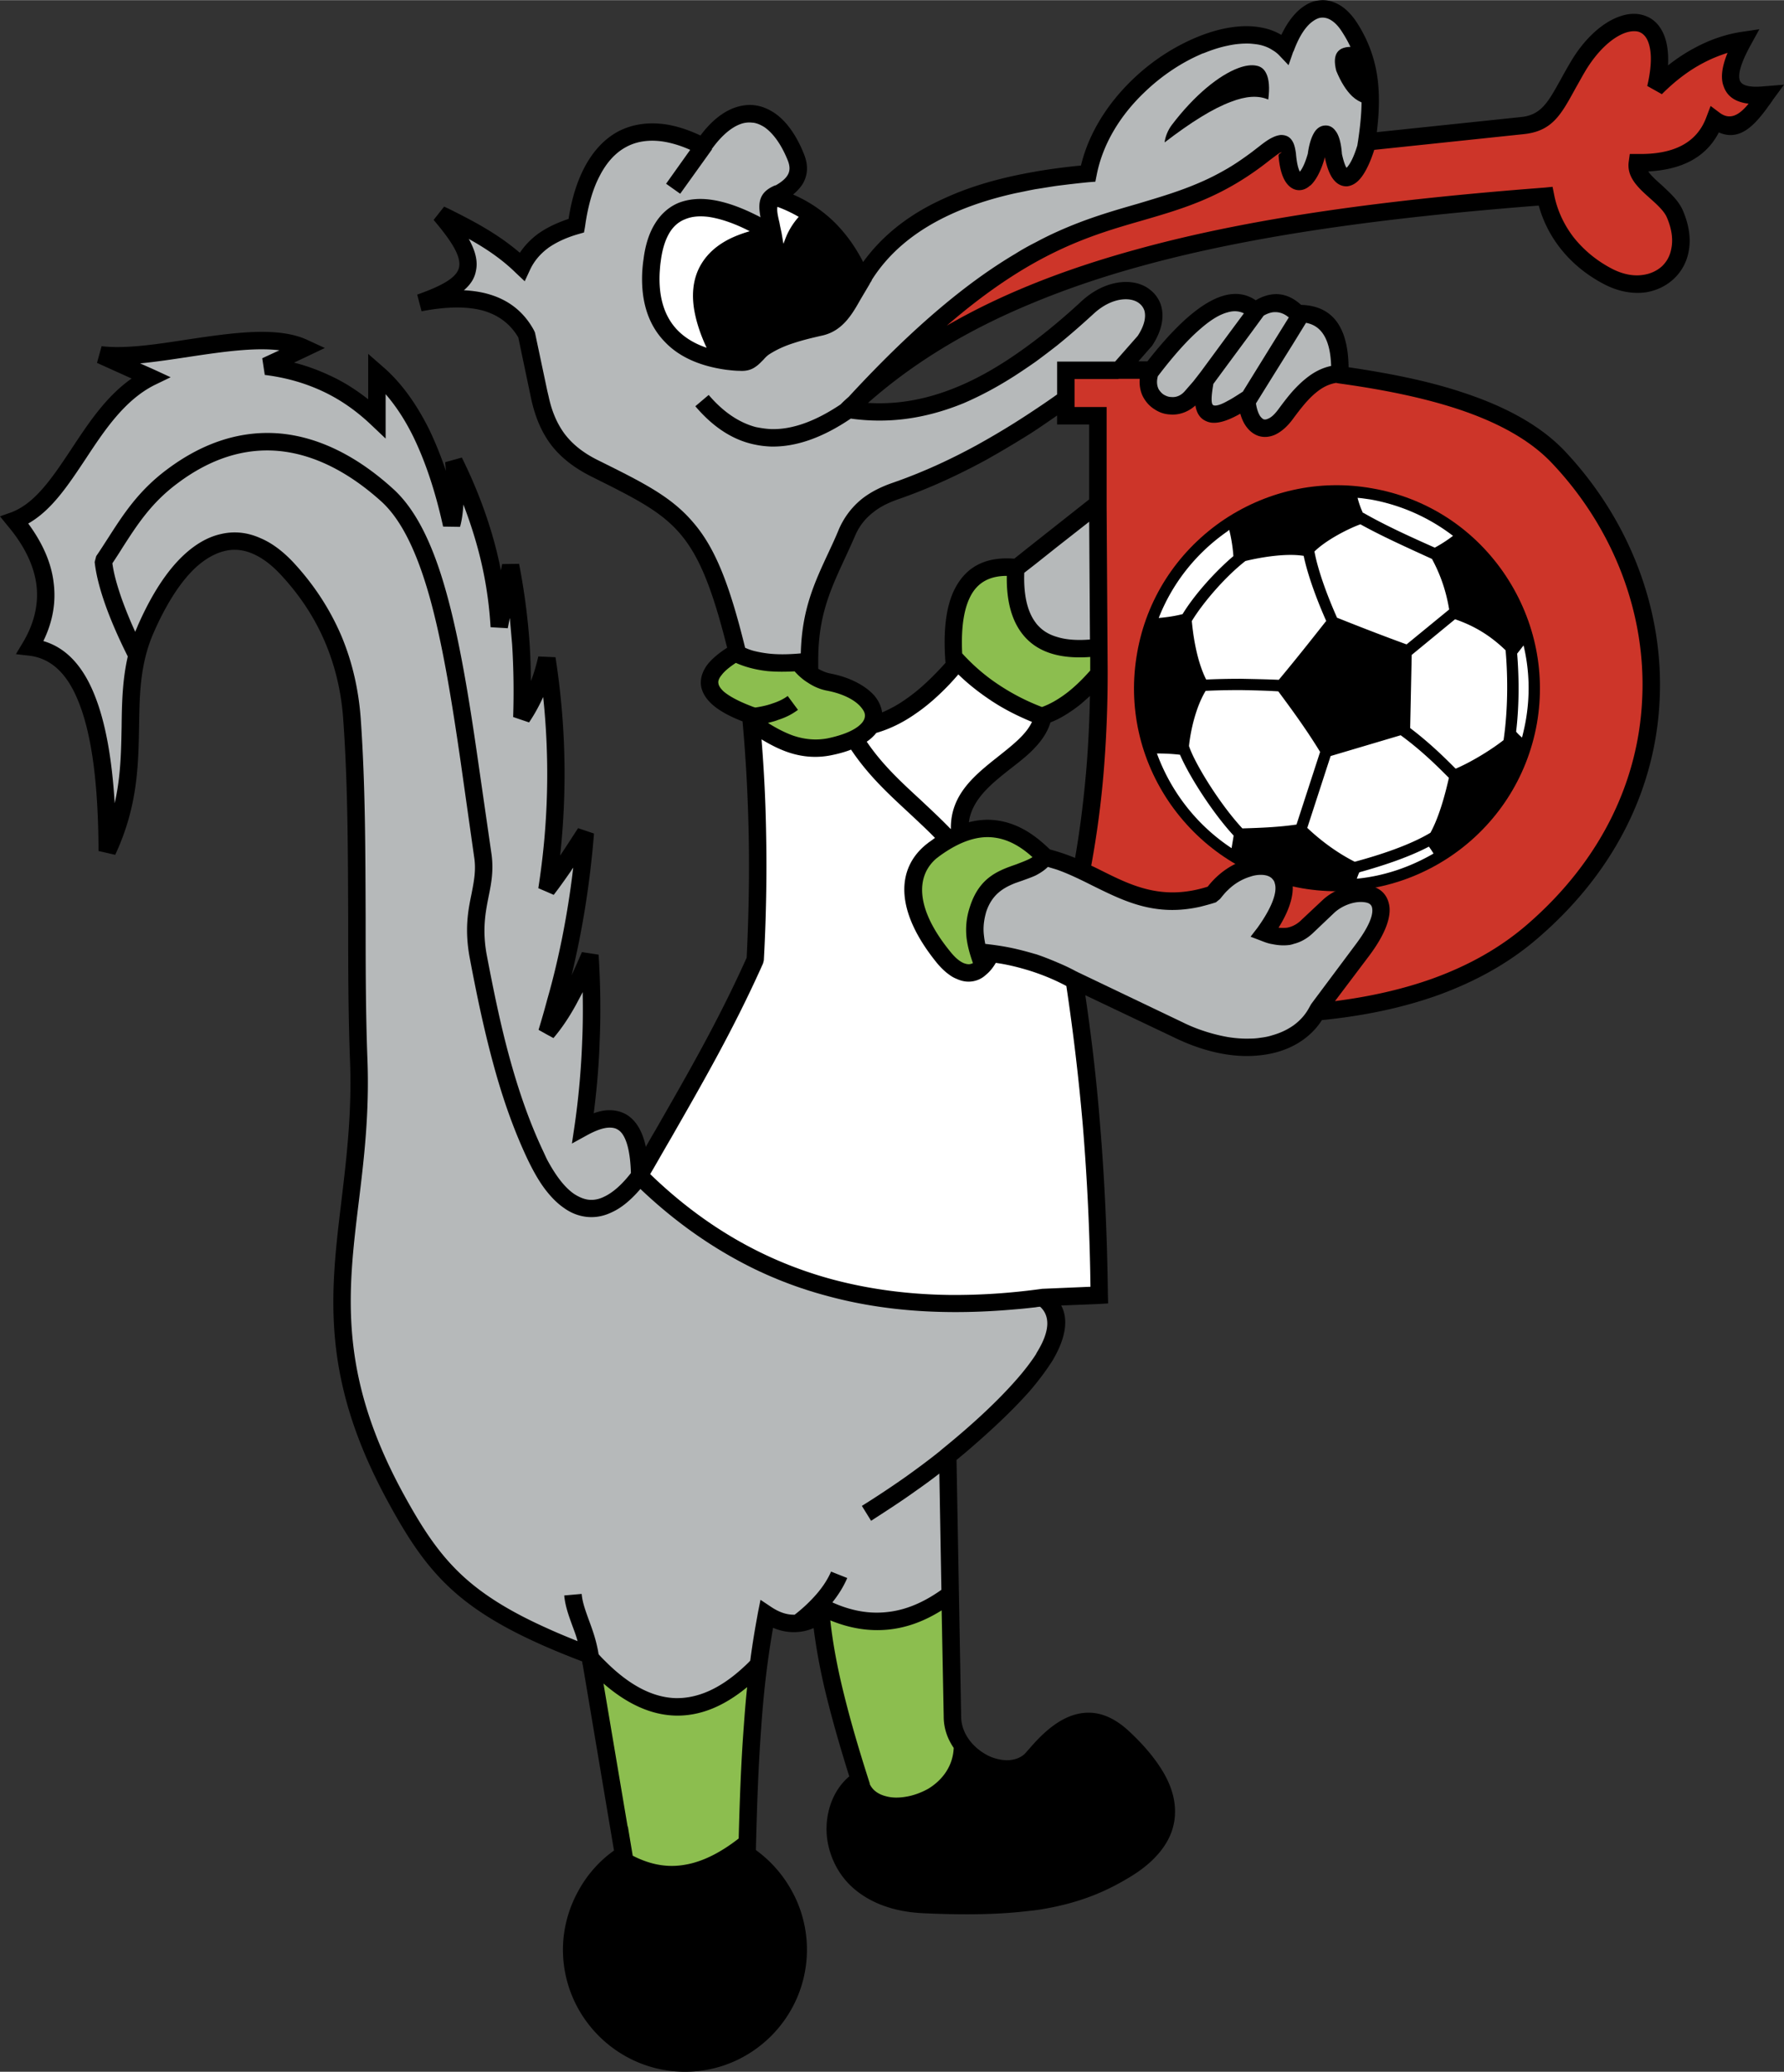
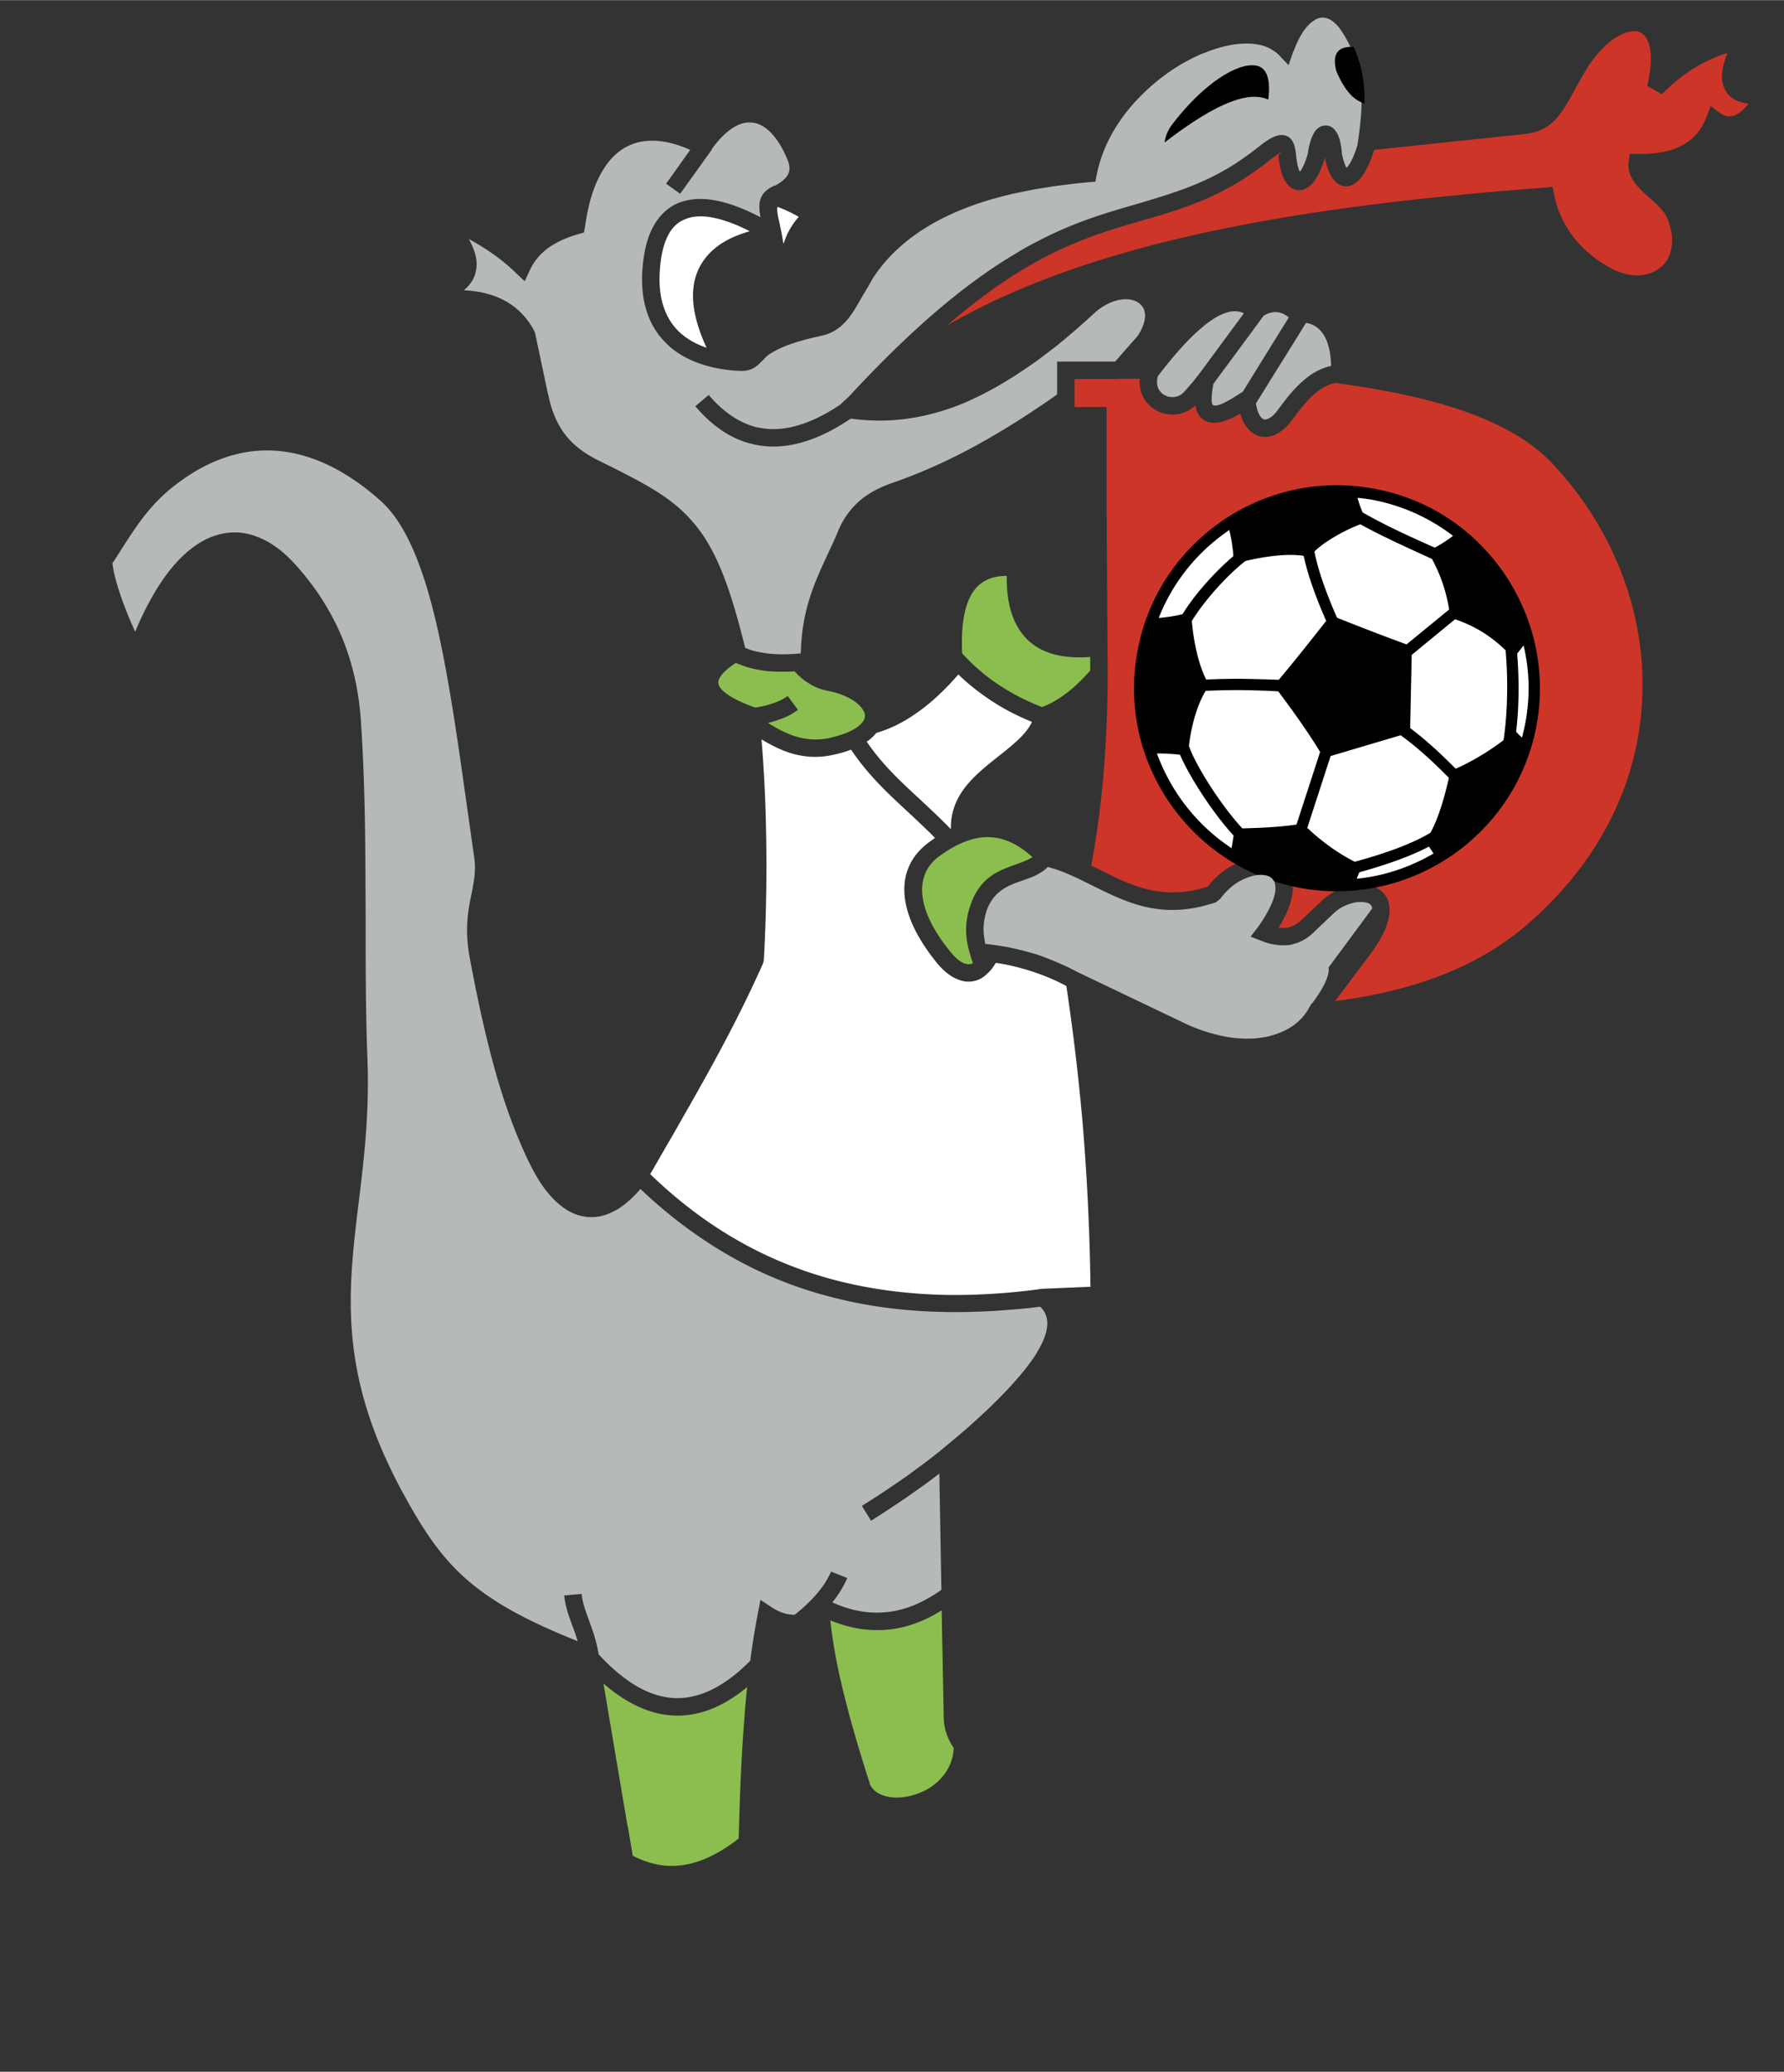
<svg xmlns="http://www.w3.org/2000/svg" width="2153" height="2500" viewBox="0 0 539.665 626.543">
  <rect x="0" y="0" width="539.665" height="626.543" fill="#333333" stroke="none" />
-   <path d="M533.921 26.028c-4.579.466-6.986-.155-7.607-1.708-.698-2.018.466-5.666 3.338-10.866l2.562-4.656-5.279.776c-4.657.698-9.391 2.25-14.048 4.734a52.517 52.517 0 0 0-8.306 5.433c.233-4.579-.465-8.072-1.862-10.556-1.318-2.406-3.182-3.881-5.433-4.58-2.097-.698-4.58-.621-7.064.233-5.044 1.63-10.788 6.442-15.212 14.048-1.241 2.096-2.172 3.803-3.028 5.355-3.646 6.52-5.743 10.479-11.796 11.1l-43.698 4.579c.621-5.046.854-9.935.389-14.825-.621-6.132-2.484-12.186-6.365-18.24-2.172-3.337-4.579-5.355-7.218-6.287-1.476-.543-2.948-.698-4.425-.466-1.475.156-2.871.699-4.268 1.63-2.563 1.63-5.045 4.657-6.986 8.771a18.095 18.095 0 0 0-5.822-2.174c-5.665-1.164-12.572-.078-19.559 2.795-6.829 2.794-13.814 7.217-19.792 13.04-7.218 6.984-13.039 15.833-15.446 25.846-5.509.543-10.709 1.242-15.601 2.173-9.778 1.786-18.395 4.347-25.923 7.84C275.148 64.682 267 71.046 261.1 79.196c-2.483-4.89-5.588-9.082-9.236-12.574-3.493-3.26-7.451-5.898-11.953-7.839 1.319-1.087 2.328-2.251 3.027-3.415 1.475-2.717 1.552-5.511.311-8.693-2.329-5.899-5.434-10.168-9.004-12.574-1.862-1.242-3.958-2.096-6.053-2.329-2.096-.232-4.269.079-6.442.932-3.337 1.319-6.752 4.036-9.857 8.227-3.803-1.785-7.451-2.949-10.866-3.415-5.279-.699-10.013.077-14.127 2.25-4.113 2.251-7.528 5.899-10.167 10.944-2.172 4.191-3.804 9.314-4.735 15.446-3.725 1.242-6.907 2.794-9.546 4.734-2.096 1.63-3.803 3.415-5.2 5.511-7.062-6.054-14.747-9.935-21.577-13.35a19.17 19.17 0 0 1-1.319-.621l-3.182 4.036c5.666 6.675 8.381 11.177 7.684 14.358-.621 2.949-4.735 5.433-12.652 8.228l1.32 5.044c7.684-1.475 14.048-1.553 19.016-.078 4.501 1.397 7.917 4.036 10.246 7.995l3.958 18.861c1.164 5.123 2.949 9.546 5.821 13.427 2.871 3.803 6.831 6.984 12.029 9.624 12.885 6.443 21.112 10.401 27.088 17.386 5.822 6.753 9.78 16.61 14.281 34.54-2.638 1.707-4.656 3.415-5.977 5.122-1.551 2.096-2.172 4.192-1.94 6.287.311 2.096 1.475 4.036 3.493 5.822 2.019 1.785 5.045 3.493 9.082 5.045 1.009 11.177 1.63 22.664 1.863 34.461.232 12.108 0 24.449-.621 37.023-8.616 19.171-17.774 35.005-27.555 52.08a199.457 199.457 0 0 0-2.948 5.122c-.467-2.25-1.165-4.112-2.019-5.665-1.01-1.785-2.25-3.105-3.726-4.036-1.553-.933-3.338-1.397-5.278-1.397-1.475 0-3.026.312-4.734.931.932-7.296 1.552-14.436 1.786-21.655.387-8.77.233-17.54-.311-26.311l-5.046-.776c-1.086 2.483-2.094 4.812-3.104 6.985.778-3.414 1.553-6.83 2.251-10.322 2.018-10.09 3.571-20.878 4.502-32.521l-4.813-1.629c-2.019 3.105-3.802 5.898-5.434 8.305 2.174-20.025 1.708-39.972-1.396-59.998l-5.2-.233c-.621 2.639-1.32 5.123-2.252 7.452 0-3.804-.154-7.607-.387-11.488a197.95 197.95 0 0 0-3.182-23.983l-5.123.078-.389 1.939c-.543-2.948-1.242-5.82-2.018-8.692-2.328-8.461-5.588-16.999-9.779-25.458l-5.046 1.397c.078.854.156 1.785.234 2.639-1.553-4.58-3.261-8.771-5.124-12.651-3.958-7.917-8.614-14.281-14.047-18.939l-4.347-3.803v13.738c-3.648-2.873-7.53-5.356-11.643-7.218-3.493-1.63-7.063-2.95-10.789-3.881l4.269-2.018 5.045-2.406-5.045-2.329c-9.082-4.346-22.897-2.25-36.557-.232-9.469 1.474-18.782 2.872-25.924 2.019l-1.396 5.044 10.478 4.734c-7.762 5.434-13.117 13.583-18.24 21.345-5.589 8.382-10.788 16.3-18.084 19.094L0 156.113l2.329 2.871c5.046 5.977 7.917 11.953 8.693 17.853.698 5.743-.621 11.642-4.114 17.463l-2.096 3.493 4.037.465c6.442.777 11.487 5.201 14.98 14.126 3.88 9.703 5.898 24.373 5.976 44.94l5.045 1.164c6.83-14.669 6.986-27.01 7.219-38.653.154-9.702.232-19.016 4.423-28.563 3.882-8.848 8.15-15.367 12.574-19.559 2.95-2.717 5.977-4.425 8.927-5.123 2.872-.698 5.743-.388 8.692.932 2.64 1.164 5.356 3.182 7.994 5.977 6.132 6.52 10.634 13.505 13.738 20.878 3.104 7.374 4.89 15.214 5.433 23.441 1.397 19.869 1.397 39.662 1.476 59.454 0 14.358 0 28.794.543 43.232.621 15.833-1.009 29.415-2.562 42.455-3.415 28.253-6.441 53.4 13.894 90.888 6.442 11.875 12.186 20.647 21.034 28.253 8.538 7.296 19.947 13.506 37.876 20.336l.078.697c0 .079 0 .155.078.233l9.469 56.272c-4.502 3.182-8.228 7.45-10.867 12.341-2.949 5.355-4.579 11.487-4.579 17.617 0 20.336 16.609 36.946 36.945 36.946 20.335 0 36.867-16.61 36.867-36.946 0-6.13-1.553-12.262-4.501-17.617a37.505 37.505 0 0 0-10.945-12.496c.311-12.652.699-24.527 1.552-36.17.699-10.633 1.863-20.956 3.648-31.046 2.018.854 4.113 1.318 6.209 1.318 2.096 0 4.114-.388 6.054-1.241.931 7.296 2.329 14.437 4.114 21.501 1.94 7.76 4.191 15.445 6.675 23.361-2.872 2.406-4.89 5.743-5.977 9.468-1.164 4.037-1.242 8.539 0 12.809 1.242 4.346 3.647 8.537 7.606 11.875 4.735 3.958 11.41 6.752 20.491 7.219 13.194.619 23.597.388 32.365-.699a51.718 51.718 0 0 0 4.969-.698c9.935-1.786 17.618-4.812 25.069-9.314 3.415-2.018 6.287-4.268 8.46-6.675 3.337-3.649 5.2-7.607 5.512-12.03.31-4.269-.854-8.849-3.726-13.583-2.407-3.958-5.822-8.072-10.479-12.341-5.59-5.046-10.944-6.21-16.222-4.657-4.734 1.396-9.236 5.123-13.584 10.245-.31.311-.542.621-.775.854-1.396 1.784-3.491 2.561-5.821 2.638-1.551 0-3.104-.31-4.657-.854-1.63-.621-3.104-1.551-4.424-2.639-2.872-2.405-4.968-5.82-4.968-9.857l-1.397-77.461c.777-.62 1.475-1.241 2.251-1.862 8.229-6.985 14.824-13.272 19.792-18.86 2.872-3.337 5.201-6.521 6.986-9.314 4.035-6.83 4.89-12.419 2.639-16.687l11.642-.468 2.562-.153-.078-2.562c-.232-19.093-1.086-36.246-2.406-51.925-1.086-13.738-2.638-26.545-4.424-38.729l27.089 12.883c10.012 4.813 19.015 6.211 26.467 5.201 8.228-1.009 14.514-5.046 18.006-10.557 12.421-1.24 24.216-3.647 35.083-7.527 11.331-4.113 21.732-9.78 30.658-17.619 23.828-20.646 35.161-46.104 36.402-71.252 1.475-27.631-9.158-55.029-28.717-75.752-7.686-8.073-18.63-13.661-30.659-17.62-11.1-3.725-23.208-5.976-34.694-7.683-.155-12.342-4.969-18.551-14.282-18.861h-.077c-4.191-3.803-8.771-4.269-13.736-1.397-7.995-5.433-18.862.699-32.756 18.473h-2.716l3.803-4.347.233-.232c3.181-4.735 3.802-9.005 2.793-12.342-.621-1.94-1.784-3.57-3.414-4.812-1.475-1.165-3.415-1.941-5.511-2.174-4.426-.543-10.013 1.086-14.979 5.589-5.512 5.123-10.867 9.546-15.913 13.272-7.761 5.743-14.901 9.935-21.887 12.807-9.392 3.881-18.239 5.356-26.933 4.812 13.892-12.264 30.193-22.042 48.82-29.805 10.324-4.347 21.423-8.149 33.221-11.41 34.693-9.624 75.287-14.902 120.849-18.472 1.242 4.423 3.337 8.849 6.518 12.884 3.262 4.191 7.686 7.994 13.352 10.943 4.346 2.251 8.693 2.95 12.574 2.407 3.26-.543 6.131-1.941 8.382-4.036a14.898 14.898 0 0 0 4.501-8.15c.777-3.803.234-8.149-1.862-12.884-1.318-2.795-3.802-5.044-6.209-7.296-1.63-1.475-3.261-2.872-4.114-4.191 10.4-.543 17.543-4.424 21.345-11.798 6.209 2.717 10.558-2.018 14.204-6.83.465-.621.854-1.242 1.32-1.785.387-.621.621-.854.774-1.165l3.417-4.657-5.745.465zM328.626 232.487c-.775 9.081-1.861 18.084-3.414 26.933a62.44 62.44 0 0 0-7.606-2.561c-2.02-1.941-4.036-3.648-6.211-5.045-3.024-1.94-6.286-3.26-9.778-3.726-2.717-.388-5.511-.233-8.539.543.933-6.908 6.754-11.565 12.342-15.99 2.097-1.629 4.113-3.182 5.976-4.889 2.872-2.717 5.277-5.667 6.366-9.314 2.638-1.009 5.199-2.562 7.839-4.502 1.396-1.009 2.716-2.251 4.114-3.492-.157 7.296-.469 14.669-1.089 22.043zm-64.343-77.694c2.25-1.786 4.89-2.95 7.296-3.803 8.77-3.027 17.54-6.985 26.311-11.72a321.396 321.396 0 0 0 13.505-7.995c2.796-1.785 5.59-3.726 8.383-5.666v2.717h9.702v22.664l-18.085 14.281-4.579 3.648c-7.838-.621-13.506 1.863-17.075 7.528-3.337 5.201-4.579 13.195-3.726 23.983-4.036 4.502-7.994 8.228-11.952 10.944a37.45 37.45 0 0 1-7.219 4.036c-.232-1.707-1.008-3.415-2.25-4.967-2.64-3.027-7.374-5.666-13.583-6.831-1.165-.233-2.407-.776-3.493-1.396v-2.329c-.078-13.428 3.647-21.5 7.838-30.581a375.363 375.363 0 0 0 3.338-7.373c1.32-3.104 3.338-5.432 5.589-7.14z" />
  <path d="M222.603 200.432c-2.018 1.319-3.493 2.561-4.347 3.726-.776.932-1.086 1.786-.93 2.484.077.699.62 1.552 1.629 2.483 1.863 1.552 4.812 3.105 9.003 4.657l.543.155c2.018-.31 3.727-.698 5.201-1.242 1.939-.621 3.415-1.397 4.579-2.25l3.104 4.191c-1.552 1.164-3.492 2.251-5.977 3.026-.931.389-1.939.621-3.104.932 2.483 1.552 4.968 2.872 7.529 3.803 3.415 1.165 6.908 1.552 10.556.854 5.51-1.165 8.848-2.872 10.4-4.735.621-.775.854-1.474.854-2.173 0-.854-.465-1.629-1.165-2.483-1.784-2.174-5.433-4.114-10.4-5.046-2.018-.388-3.958-1.241-5.589-2.328-1.552-.932-2.949-2.173-4.113-3.493-2.872.156-5.589.156-8.227-.077-3.414-.388-6.596-1.165-9.546-2.484zM251.166 490.016c.854 7.685 2.329 15.136 4.191 22.587 2.018 8.15 4.424 16.3 7.141 24.837l.621 1.94h-.077c.854 2.019 2.716 3.261 4.89 3.804 1.863.543 4.035.543 6.209.154 2.327-.388 4.578-1.242 6.675-2.405 4.19-2.562 7.451-6.753 7.684-12.342-1.862-2.716-3.026-5.898-3.026-9.469l-.621-32.132c-5.2 3.259-10.556 5.277-16.222 5.821-5.667.543-11.411-.311-17.465-2.795zM182.552 509.109l7.297 43.233h.077l1.474 8.848c5.589 2.872 10.79 3.648 15.912 2.716 5.434-.93 10.867-3.802 16.144-7.916.311-11.643.699-22.586 1.476-32.986.311-4.347.621-8.537 1.086-12.808-7.218 5.978-14.514 8.85-21.887 8.615-7.219-.232-14.438-3.492-21.579-9.702zM312.327 259.187c-3.492-3.182-7.295-5.355-11.41-5.899-4.812-.699-10.4.931-16.842 5.666-.312.233-.467.388-.622.466-6.519 5.355-6.675 15.368 4.191 28.562 1.397 1.707 2.64 2.716 3.882 3.259.62.234 1.241.389 1.862.312.31-.077.621-.156.931-.312-.931-2.638-1.63-5.121-1.939-7.683-.312-3.027-.079-6.133 1.086-9.547 2.872-8.77 8.615-10.788 13.971-12.651 1.787-.698 3.57-1.319 4.89-2.173zM304.565 174.119c-4.812 0-8.228 1.708-10.401 5.123-2.484 3.959-3.492 10.013-3.105 18.317 3.261 3.57 6.831 6.675 10.789 9.314a65.692 65.692 0 0 0 13.351 6.908c2.407-.854 4.812-2.251 7.218-4.036 2.484-1.863 4.892-4.192 7.375-6.985v-4.114c-8.384.621-14.747-1.087-19.017-5.277-4.268-4.192-6.365-10.634-6.21-19.25z" fill="#8cbe4f" />
  <path d="M327.539 340.14a675.604 675.604 0 0 0-4.967-41.99c-3.648-1.939-7.296-3.415-10.944-4.579-3.493-1.086-6.984-1.94-10.4-2.406-.854 1.475-1.862 2.717-3.027 3.648-1.164 1.086-2.561 1.708-4.036 1.939-1.552.233-3.105 0-4.656-.698-.777-.311-1.553-.698-2.251-1.241-1.242-.854-2.484-2.019-3.726-3.492-13.116-16.067-12.263-28.718-3.415-35.937.388-.311.62-.466.777-.621.696-.465 1.317-.931 1.938-1.397-2.561-2.639-5.276-5.123-7.916-7.606-6.287-5.821-12.263-11.332-17.464-19.093-1.785.698-3.726 1.242-6.054 1.708-4.656.932-9.081.465-13.272-1.009-2.639-.932-5.2-2.251-7.761-3.803a443.518 443.518 0 0 1 1.396 28.951c.233 12.418 0 25.07-.699 37.875l-.232.933c-8.849 19.791-18.084 35.78-27.941 53.011-2.33 3.958-4.58 7.995-6.209 10.711 16.842 16.3 35.16 26.391 54.718 31.745 11.487 3.104 23.44 4.656 35.859 4.812 9.157.079 18.473-.542 28.02-1.863l14.591-.619a700.955 700.955 0 0 0-2.329-48.979zM278.485 241.879c2.797 2.639 5.744 5.354 8.771 8.46l.31.311c.078 0 .078 0 .078-.078-.155-10.478 7.451-16.377 14.593-22.043 4.189-3.337 8.227-6.52 9.934-10.245-4.734-1.94-9.235-4.269-13.271-7.063-3.183-2.173-6.21-4.579-9.004-7.296-.854 1.009-1.785 2.019-2.639 2.949-3.414 3.571-6.753 6.52-10.169 8.848-3.958 2.794-7.993 4.735-12.029 5.899-.077.078-.155.232-.233.311-.698.776-1.552 1.63-2.639 2.328 4.735 6.986 10.4 12.185 16.298 17.619zM236.419 70.347l.543 3.183.078.077c.388-1.086.775-2.173 1.319-3.26a21.922 21.922 0 0 1 3.26-4.812 41.016 41.016 0 0 0-6.442-3.027c-.232 1.164.156 2.872.621 4.812.154.931.388 1.941.621 3.027zM213.754 105.119c-1.862-3.958-3.027-7.606-3.648-10.866-.932-4.967-.465-9.237 1.165-12.807 1.708-3.647 4.501-6.52 8.382-8.693 2.096-1.165 4.502-2.096 7.14-2.872-4.501-2.328-8.77-3.803-12.496-4.346-2.64-.311-4.967-.155-6.985.698-1.863.699-3.493 2.018-4.735 4.036-1.319 2.173-2.251 5.045-2.716 8.848-.156 1.01-.233 2.174-.31 3.338-.389 7.917 1.707 13.505 5.354 17.309 2.33 2.406 5.357 4.191 8.849 5.355z" fill="#fff" />
  <path d="M376.282 94.719c-1.397-.699-3.027-.854-4.89-.311-2.405.621-5.122 2.251-8.227 4.967-3.726 3.183-7.995 7.917-12.729 14.127l-.155.155c-.466 1.63-.312 2.95.232 4.037.39.621.932 1.242 1.552 1.629.699.388 1.397.699 2.251.699 1.397.155 2.872-.388 4.036-1.707l2.64-3.027 2.174-2.795 8.227-11.177 4.889-6.597zM161.519 99.841l.311.699 3.726 17.618.389 1.631c.931 4.423 2.483 8.149 4.812 11.331 2.406 3.183 5.667 5.821 10.246 8.072 13.428 6.675 21.965 10.867 28.641 18.706 6.596 7.606 10.943 18.395 15.755 37.955 1.01.465 2.097.854 3.183 1.086 1.32.31 2.717.543 4.114.699 2.949.311 6.131.232 9.546-.078.311-13.194 4.114-21.344 8.383-30.503 1.087-2.328 2.173-4.657 3.183-7.141 1.785-4.036 4.347-7.062 7.218-9.313 2.872-2.174 5.977-3.571 8.848-4.579 8.538-2.95 16.997-6.753 25.536-11.41a242.36 242.36 0 0 0 11.721-6.908 277.183 277.183 0 0 0 6.207-4.037 234.679 234.679 0 0 0 6.442-4.423v-9.935h17.542l6.829-7.762c2.097-3.182 2.562-5.821 2.021-7.684a4.503 4.503 0 0 0-1.554-2.174c-.776-.621-1.785-1.008-2.948-1.164-3.105-.388-7.064.854-10.79 4.269-3.804 3.493-7.451 6.676-11.1 9.625a281.265 281.265 0 0 1-6.442 4.89 221.884 221.884 0 0 1-6.207 4.191c-5.435 3.493-10.558 6.209-15.602 8.382-11.93 4.88-23.087 6.203-34.164 4.665-8.223 5.583-16.447 8.685-24.359 8.452-1.475-.078-2.949-.232-4.424-.543-6.442-1.242-12.574-4.967-18.239-11.643l4.036-3.415c4.501 5.278 9.314 8.383 14.204 9.702 1.553.311 3.028.543 4.58.621 6.675.233 13.815-2.562 21.111-7.451l.467-.466c.62-.621 1.319-1.242 2.017-1.863 20.414-22.121 36.635-35.083 50.375-43.232a72.509 72.509 0 0 1 6.207-3.492 99.481 99.481 0 0 1 6.442-3.183c8.926-4.036 16.843-6.287 24.371-8.459 6.442-1.941 12.652-3.726 19.018-6.521 2.716-1.164 5.433-2.561 8.227-4.191 2.251-1.32 4.502-2.872 6.831-4.58.853-.621 1.706-1.319 2.639-2.019 1.551-1.241 2.873-2.172 4.035-2.716.932-.466 1.787-.699 2.561-.776 1.863 0 3.105.776 3.882 2.639.311.777.543 1.863.697 3.105v.078c.235 2.561.621 4.269 1.165 5.279.777-.932 1.631-2.718 2.407-5.434.465-3.493 1.396-5.822 2.405-7.064.854-1.008 1.862-1.475 3.027-1.475 1.164 0 2.174.544 2.949 1.63 1.009 1.242 1.708 3.648 1.94 6.985.465 2.096.931 3.493 1.397 4.191 1.086-1.086 2.251-3.415 3.26-6.753l.234-1.475c.854-5.821 1.395-11.409.773-16.842-.541-5.355-2.095-10.633-5.587-15.989-1.397-2.251-2.95-3.57-4.425-4.114-.698-.232-1.319-.31-2.018-.232-.699.078-1.397.389-2.095.854-2.33 1.476-4.426 4.58-6.133 9.237-.077.078-.077.156-.155.233l-1.397 4.036-2.948-3.104a9.128 9.128 0 0 0-1.941-1.475c-1.162-.776-2.562-1.32-4.114-1.63-.854-.154-1.707-.232-2.56-.311a26.416 26.416 0 0 0-6.831.621c-2.329.466-4.733 1.242-7.219 2.251-.31.078-.699.233-1.008.389-5.899 2.561-11.875 6.52-17.076 11.564-6.986 6.675-12.495 15.291-14.359 24.992l-.387 1.941-2.02.155c-3.259.311-6.442.698-9.547 1.087-2.172.31-4.346.698-6.442 1.008-2.172.389-4.191.854-6.207 1.242-7.297 1.63-13.739 3.726-19.483 6.364-10.478 4.812-18.55 11.332-23.982 19.947l.077.078a1.1 1.1 0 0 0-.233.31c-.232.31-.388.621-.542.931l-2.717 4.58c-2.64 4.734-5.51 9.391-11.332 10.788-3.104.699-6.055 1.397-8.849 2.329-2.717.854-5.278 2.018-7.529 3.493-.543.388-1.086.931-1.551 1.474-.777.776-1.476 1.552-2.407 2.173-1.165.854-2.716 1.398-4.89 1.242-1.241 0-2.562-.155-3.958-.31-7.374-1.01-13.971-3.571-18.551-8.382-4.734-4.812-7.373-11.721-6.908-21.19.078-1.085.156-2.328.389-3.803.543-4.502 1.785-8.149 3.493-10.866 1.862-3.027 4.346-5.123 7.218-6.287 2.871-1.087 6.053-1.398 9.546-.932 4.191.543 8.848 2.173 13.66 4.579.466.233 1.009.466 1.475.776-.776-4.269-.621-7.606 4.501-9.702v.078c1.94-1.086 3.182-2.173 3.803-3.337.622-1.164.622-2.484 0-4.114-1.94-4.89-4.424-8.305-7.062-10.167-.854-.544-1.786-1.01-2.717-1.242-.311-.078-.621-.156-1.009-.156-1.242-.155-2.562 0-3.881.543-2.716 1.087-5.588 3.57-8.382 7.451l.077.078-9.625 13.427-4.269-3.026 7.296-10.246c-2.95-1.32-5.821-2.174-8.539-2.562-4.035-.543-7.761 0-10.866 1.708-3.182 1.708-5.899 4.656-7.994 8.77-2.096 3.958-3.571 9.159-4.424 15.368l-.311 1.708-1.63.466c-3.803 1.087-6.908 2.561-9.392 4.347 0 .077 0 .077-.078.077-2.328 1.785-4.114 3.958-5.276 6.52l-1.553 3.337-2.716-2.561c-4.347-4.269-9.314-7.528-14.205-10.245 2.018 3.648 2.795 6.753 2.174 9.625-.388 2.251-1.631 4.191-3.648 5.899 2.795.155 5.355.543 7.685 1.241 6.052 1.788 10.554 5.436 13.503 10.869zM382.261 126.773c.387.079.773.079 1.239-.154.467-.156.932-.466 1.397-.855.621-.543 1.242-1.242 1.863-2.096 1.553-2.095 3.026-4.036 4.579-5.743 1.086-1.164 2.251-2.328 3.415-3.26 2.406-2.018 4.969-3.415 7.918-4.036-.234-7.839-2.796-12.186-7.607-13.039l-3.726 6.054-6.442 10.322-4.968 7.995c.232 1.63.699 2.95 1.241 3.803.391.545.778.856 1.091 1.009z" fill="#b6b9ba" />
  <path d="M257.298 126.541l.065.008.012-.008h-.077zM367.045 122.505c.7.311 2.175-.077 4.348-1.319 1.241-.621 2.639-1.552 4.347-2.639l.232-.156 2.252-3.647 6.674-10.789 4.968-7.995c-1.552-1.319-3.181-1.784-4.968-1.552-.854.155-1.707.466-2.637 1.009l-4.037 5.51-6.831 9.236-4.348 5.899c-.698 4.037-.698 6.132 0 6.443zM313.335 395.324c-2.095.232-4.191.468-6.207.621-19.949 1.785-39.042.854-57.127-4.112-7.295-1.941-14.436-4.579-21.422-7.917-12.185-5.899-23.827-13.894-34.85-24.373-2.872 3.339-5.743 5.744-8.693 7.063-2.406 1.165-4.889 1.63-7.373 1.397-2.407-.232-4.814-1.087-7.064-2.717-1.708-1.165-3.416-2.794-5.045-4.812-2.096-2.562-4.036-5.898-5.976-9.936-4.501-9.546-7.839-19.403-10.556-29.571-2.716-10.09-4.89-20.49-6.907-31.201-1.63-8.693-.543-14.358.543-19.56.699-3.647 1.397-7.062.777-11.021l-4.114-29.028c-2.793-19.249-5.588-36.169-9.392-49.752-3.726-13.194-8.382-23.207-14.669-28.873-9.935-8.925-20.491-14.281-31.201-15.212-10.091-.854-20.335 2.25-30.426 9.856-7.917 5.899-12.185 12.574-16.532 19.327a166.76 166.76 0 0 1-3.104 4.812c.389 3.027 1.397 6.675 2.872 10.867a126.42 126.42 0 0 0 4.037 9.857c.232-.621.543-1.242.775-1.863 4.192-9.546 8.848-16.609 13.816-21.267 3.648-3.415 7.452-5.588 11.332-6.442 3.958-.931 7.995-.542 11.953 1.242 3.337 1.397 6.598 3.804 9.78 7.141 6.52 6.986 11.332 14.514 14.747 22.509 3.338 7.995 5.201 16.376 5.822 25.07 1.397 19.946 1.397 39.895 1.475 59.842 0 14.281 0 28.639.543 42.999.621 16.222-1.009 30.037-2.639 43.31-3.337 27.397-6.209 51.771 13.272 87.706 6.21 11.409 11.644 19.715 19.871 26.777 5.976 5.122 13.505 9.702 23.905 14.359 2.872 1.319 5.899 2.562 9.159 3.88-.465-1.784-1.086-3.337-1.629-4.812-1.088-3.027-2.097-5.743-2.407-9.003l5.278-.466c.232 2.638 1.164 5.045 2.095 7.684 1.087 2.949 2.329 6.208 3.028 10.556 1.008 1.164 2.018 2.096 2.872 2.95 6.907 6.675 13.66 10.09 20.334 10.322 6.676.155 13.427-2.795 20.258-9.004.854-.776 1.708-1.552 2.406-2.328.465-3.57 1.009-7.062 1.63-10.633.233-1.32.466-2.562.699-3.881l.776-3.882 3.26 2.175c2.328 1.551 4.58 2.327 6.752 2.327h.311a46.1 46.1 0 0 0 6.674-6.286c1.864-2.174 3.338-4.424 4.347-6.753l4.89 1.94c-1.086 2.562-2.64 5.045-4.501 7.373 5.666 2.562 11.099 3.493 16.299 2.949 5.82-.542 11.332-2.949 16.687-6.752l-.621-35.16c-2.483 1.94-4.967 3.726-7.295 5.355-4.658 3.338-9.159 6.209-13.35 8.927l-2.793-4.503a292.364 292.364 0 0 0 13.116-8.692c3.259-2.329 6.752-4.89 10.246-7.685l1.008-.854c9.469-7.684 16.765-14.592 22.045-20.568 2.561-2.871 4.578-5.511 6.207-7.994.156-.312.312-.621.467-.854 3.726-6.132 3.959-10.711.854-13.582-.47.003-.936.08-1.325.156z" fill="#b6b9ba" />
-   <path d="M28.641 169.929l.465-1.786c1.243-1.784 2.407-3.647 3.571-5.433 4.58-7.14 9.159-14.281 17.774-20.723 11.254-8.46 22.741-11.875 34.073-10.944 11.797 1.009 23.439 6.83 34.229 16.609 7.14 6.365 12.263 17.153 16.221 31.357 3.881 13.815 6.753 30.968 9.547 50.45l4.19 29.028c.621 4.812-.077 8.615-.932 12.729-.93 4.734-1.939 9.935-.543 17.54 2.019 10.556 4.114 20.88 6.831 30.812 2.717 9.937 5.976 19.561 10.323 28.719.389.854.776 1.709 1.164 2.483 2.64 4.891 5.279 8.306 8.073 10.247 1.552 1.008 3.027 1.629 4.501 1.784 1.553.155 3.104-.155 4.657-.932 2.638-1.242 5.355-3.647 8.071-7.14-.154-5.046-.854-8.693-2.095-11.022-.542-1.008-1.164-1.707-1.863-2.095-.698-.466-1.551-.621-2.483-.621-1.785 0-4.036.776-6.751 2.251l-4.658 2.56.776-5.198a238.802 238.802 0 0 0 2.329-25.77c.232-4.968.232-9.935.156-14.825-.699 1.321-1.398 2.64-2.018 3.805-2.252 4.113-4.58 7.45-6.83 10.09l-1.864-1.009-2.639-1.476a261.505 261.505 0 0 0 2.639-9.235c1.708-5.899 3.183-12.108 4.502-18.628 1.32-6.675 2.484-13.738 3.338-21.189-.234.31-.467.621-.621.931-1.94 2.794-3.648 5.2-5.279 7.296l-1.94-.854-2.716-1.164a222.117 222.117 0 0 0 1.474-57.823c-1.241 2.716-2.638 5.277-4.269 7.684l-4.812-1.63c.232-7.141.156-14.437-.311-21.965-.232-2.639-.465-5.355-.698-7.995l-.621 3.105-5.201-.311a116.486 116.486 0 0 0-4.036-24.449 134.488 134.488 0 0 0-4.191-12.651c-.154 2.561-.465 4.812-1.008 6.752l-5.124-.077c-2.328-10.633-5.355-19.638-9.003-27.166-2.483-5.045-5.278-9.315-8.383-12.884v13.428l-4.423-4.191c-4.501-4.269-9.391-7.684-14.747-10.168-5.356-2.483-11.1-4.114-17.386-4.89l-.776-5.044 5.2-2.406c-7.53-.932-17.308.466-27.088 1.94-5.123.776-10.246 1.552-15.058 2.018l4.191 1.862 5.045 2.33-4.968 2.406c-9.004 4.579-15.057 13.66-20.723 22.275-5.278 7.917-10.246 15.523-17.387 19.56 4.347 5.898 6.986 11.875 7.685 17.852.775 5.899-.234 11.798-3.105 17.696 6.676 1.94 11.953 7.296 15.602 16.61 3.104 7.839 5.123 18.472 5.977 32.443 1.862-8.227 1.94-15.755 2.095-23.129.078-7.14.233-14.125 1.863-21.267-2.872-5.743-5.123-10.944-6.752-15.523-1.786-5.045-2.872-9.391-3.26-13.039zM313.335 170.472l-3.492 2.716c-.231 6.753.932 11.797 3.492 15.135.312.466.699.854 1.087 1.242 1.397 1.397 3.184 2.406 5.355 3.027 2.716.854 6.054 1.087 9.937.777l-.234-35.626-9.702 7.607-6.443 5.122z" fill="#b6b9ba" />
  <path d="M441.015 123.669c-11.565-3.803-24.217-6.132-36.015-7.761l-.854-.155c-2.251.388-4.19 1.397-6.053 2.949-2.407 1.941-4.658 4.812-7.064 8.072-1.784 2.407-3.726 3.959-5.511 4.735-1.707.699-3.414.777-4.967.233-1.476-.542-2.718-1.552-3.727-3.026-.698-1.009-1.242-2.251-1.629-3.648-4.502 2.561-7.84 3.338-10.168 2.328-1.941-.775-3.027-2.405-3.416-4.812-2.327 2.096-5.122 2.949-7.684 2.717-1.708-.078-3.259-.621-4.657-1.552-1.396-.854-2.561-2.096-3.415-3.648-.853-1.552-1.241-3.493-1.087-5.588h-6.44v.077h-13.272v8.46h9.701v30.271l.312 49.363v1.01c0 9.857-.389 19.56-1.166 29.261a289.872 289.872 0 0 1-3.802 28.796c1.008.465 1.939.931 2.872 1.397 9.313 4.657 18.626 9.313 32.364 4.968 4.579-5.899 11.022-8.849 16.146-8.849 2.095 0 4.035.543 5.665 1.553a7.866 7.866 0 0 1 3.493 4.734c1.087 3.493.155 8.537-3.881 14.98.932.077 1.785.077 2.561 0 1.631-.311 3.104-1.087 4.424-2.406l.078-.079 6.209-5.82c3.338-3.182 8.538-5.045 12.652-4.734 1.863.155 3.492.698 4.89 1.707 1.475 1.087 2.405 2.717 2.717 4.812.465 3.338-1.087 8.228-5.978 14.825l-10.478 13.893c10.323-1.319 20.18-3.492 29.338-6.752 10.789-3.881 20.569-9.236 29.028-16.609 22.588-19.637 33.376-43.698 34.54-67.604 1.397-26.157-8.692-52.158-27.32-71.795-6.984-7.376-17.152-12.577-28.406-16.303zM521.424 26.106c-1.009-2.562-.542-5.977 1.165-10.168-2.406.776-4.813 1.708-7.298 3.027-4.188 2.173-8.381 5.278-12.572 9.469l-4.424-2.484c1.63-6.907 1.319-11.564-.155-14.281-.621-1.086-1.475-1.785-2.406-2.095-1.086-.311-2.406-.233-3.881.232-3.959 1.32-8.537 5.355-12.34 11.72-1.01 1.708-2.02 3.57-2.951 5.201-4.424 8.071-7.062 12.961-15.832 13.815l-45.018 4.734c-1.32 4.191-2.95 7.373-4.58 9.081-1.086 1.165-2.328 1.786-3.57 1.94-1.396.078-2.794-.465-3.881-1.708-1.242-1.319-2.25-3.726-2.95-7.218v.311c-1.163 4.192-2.793 6.985-4.346 8.382h-.077c-1.086 1.009-2.328 1.475-3.57 1.397-1.318-.078-2.484-.776-3.416-1.94-1.313-1.624-2.242-4.405-2.557-8.493-.027-.675 1.307-.977.771-.977-.388 0-1.552.932-3.415 2.328-13.97 11.1-25.691 14.514-38.497 18.24-15.91 4.58-33.529 9.625-59.221 31.823 16.609-9.625 35.704-17.076 56.814-22.896 35.702-9.936 77.383-15.291 124.108-18.861l2.327-.233.467 2.329c.855 4.424 2.795 8.926 5.977 13.04 2.871 3.569 6.674 6.907 11.642 9.469 3.339 1.707 6.598 2.251 9.392 1.784 2.174-.31 4.114-1.241 5.589-2.56 1.475-1.398 2.483-3.182 2.872-5.433.544-2.717.156-5.977-1.475-9.625-.854-1.786-2.949-3.726-4.967-5.511-3.649-3.26-7.142-6.443-6.443-11.177l.312-2.251h2.327c11.1.233 18.085-3.492 20.881-11.254l1.24-3.26 2.795 2.096c3.416 2.484 6.286.155 8.692-2.794-4.036-.464-6.518-2.25-7.529-5.199z" fill="#cd3529" />
  <path d="M369.22 157.82c-13.428 9.469-22.432 23.518-25.226 39.584-2.872 16.145.775 32.443 10.169 45.871 9.468 13.428 23.517 22.432 39.582 25.303 33.376 5.822 65.275-16.454 71.175-49.829 2.795-16.067-.854-32.366-10.246-45.872-9.392-13.428-23.439-22.431-39.583-25.226-16.068-2.871-32.366.778-45.871 10.169z" />
-   <path d="M415.091 274.71c-.078-.621-.311-1.009-.699-1.319-.465-.388-1.242-.543-2.094-.621-2.796-.232-6.366 1.087-8.695 3.26l-6.209 5.898.079-.077c-1.786 1.785-3.882 3.027-6.133 3.57-.388.155-.776.232-1.164.311-1.708.233-3.415.154-5.278-.234-1.086-.155-2.173-.542-3.337-1.008l-3.26-1.242 2.096-2.716c2.173-3.027 3.646-5.667 4.501-7.839.932-2.406 1.166-4.269.699-5.667-.078-.465-.389-.931-.699-1.242-.155-.232-.389-.388-.621-.543-.698-.466-1.707-.699-2.793-.699a9.575 9.575 0 0 0-3.26.543c-2.329.698-4.734 2.018-6.831 4.113-.854.776-1.552 1.708-2.329 2.64l-1.241 1.009c-1.631.543-3.183.931-4.656 1.319-13.661 3.105-23.054-1.63-32.521-6.288-3.571-1.785-7.142-3.57-10.867-4.889-.931-.311-1.863-.544-2.793-.855-1.087 1.087-2.329 1.864-3.649 2.562-1.319.621-2.716 1.086-4.191 1.63-.697.233-1.318.466-2.016.698-3.494 1.398-6.987 3.337-8.771 8.616-.777 2.639-1.01 5.045-.699 7.374.078.776.232 1.63.388 2.483v-.077l1.94.232c2.408.312 4.734.699 7.143 1.241a105.14 105.14 0 0 1 6.13 1.63h.077c2.097.699 4.271 1.553 6.442 2.483 1.863.776 3.726 1.63 5.588 2.639l.777.389 31.512 15.057a46.316 46.316 0 0 0 5.512 2.329 52.026 52.026 0 0 0 8.227 2.174c2.405.387 4.656.543 6.831.466 1.01 0 2.018-.079 2.947-.234 1.321-.154 2.564-.387 3.727-.774 2.484-.699 4.58-1.708 6.442-3.028 2.019-1.474 3.569-3.26 4.657-5.277l.698-1.242h.156l-.079-.077 13.273-17.774c4.033-5.356 5.353-8.848 5.043-10.944z" fill="#b6b9ba" />
+   <path d="M415.091 274.71c-.078-.621-.311-1.009-.699-1.319-.465-.388-1.242-.543-2.094-.621-2.796-.232-6.366 1.087-8.695 3.26l-6.209 5.898.079-.077c-1.786 1.785-3.882 3.027-6.133 3.57-.388.155-.776.232-1.164.311-1.708.233-3.415.154-5.278-.234-1.086-.155-2.173-.542-3.337-1.008l-3.26-1.242 2.096-2.716c2.173-3.027 3.646-5.667 4.501-7.839.932-2.406 1.166-4.269.699-5.667-.078-.465-.389-.931-.699-1.242-.155-.232-.389-.388-.621-.543-.698-.466-1.707-.699-2.793-.699a9.575 9.575 0 0 0-3.26.543c-2.329.698-4.734 2.018-6.831 4.113-.854.776-1.552 1.708-2.329 2.64l-1.241 1.009c-1.631.543-3.183.931-4.656 1.319-13.661 3.105-23.054-1.63-32.521-6.288-3.571-1.785-7.142-3.57-10.867-4.889-.931-.311-1.863-.544-2.793-.855-1.087 1.087-2.329 1.864-3.649 2.562-1.319.621-2.716 1.086-4.191 1.63-.697.233-1.318.466-2.016.698-3.494 1.398-6.987 3.337-8.771 8.616-.777 2.639-1.01 5.045-.699 7.374.078.776.232 1.63.388 2.483v-.077l1.94.232c2.408.312 4.734.699 7.143 1.241a105.14 105.14 0 0 1 6.13 1.63h.077c2.097.699 4.271 1.553 6.442 2.483 1.863.776 3.726 1.63 5.588 2.639l.777.389 31.512 15.057a46.316 46.316 0 0 0 5.512 2.329 52.026 52.026 0 0 0 8.227 2.174c2.405.387 4.656.543 6.831.466 1.01 0 2.018-.079 2.947-.234 1.321-.154 2.564-.387 3.727-.774 2.484-.699 4.58-1.708 6.442-3.028 2.019-1.474 3.569-3.26 4.657-5.277l.698-1.242h.156c4.033-5.356 5.353-8.848 5.043-10.944z" fill="#b6b9ba" />
  <path d="M460.884 195.154l-1.94 2.484c.465 5.743.777 14.514-.312 23.595.545.699 1.165 1.242 1.786 1.786.389-1.552.776-3.183 1.086-4.89 1.397-7.763 1.165-15.525-.62-22.975zM386.685 209.047c-3.65-.233-7.451-.311-11.334-.388-3.958 0-7.449.077-10.633.233-2.949 4.812-4.58 12.03-5.045 16.687 1.629 5.045 9.158 17.386 16.145 24.915 5.51-.155 11.098-.388 16.376-1.165l7.142-21.965c-4.114-6.752-8.617-12.884-12.651-18.317zM434.029 165.582a42.097 42.097 0 0 0 5.51-3.571 57.59 57.59 0 0 0-25.069-11.021c-1.243-.155-2.485-.388-3.803-.466.465 1.785 1.01 3.26 1.631 4.579l.076-.078c6.209 3.572 13.428 6.91 21.655 10.557zM425.491 194.843l12.884-10.556c-1.085-6.675-3.259-11.72-5.201-15.29-8.148-3.726-15.367-6.986-21.654-10.478-3.803 1.397-10.323 4.734-13.894 8.227 1.165 6.287 4.27 14.281 6.831 20.024 6.985 2.795 14.204 5.59 21.034 8.073zM373.101 168.143c-.155-2.328-.544-5.044-1.241-7.916-.234.155-.467.311-.621.466-9.47 6.597-16.61 15.678-20.725 26.156 2.716-.232 5.123-.621 7.219-1.164 3.491-5.744 9.701-12.729 15.368-17.542zM375.429 205.244c3.959.078 7.762.155 11.41.31 5.122-6.131 10.09-12.418 14.127-17.541l.23-.233c-2.561-5.744-5.51-13.428-6.83-19.715-5.277-.854-12.806.388-17.618 1.553-5.898 4.58-12.729 12.418-16.222 18.162.389 4.269 1.475 12.03 4.347 17.696 3.181-.155 6.674-.232 10.556-.232zM349.97 227.83c4.27 11.643 12.109 21.733 22.587 28.64.232-1.474.466-2.716.62-3.803-6.44-6.985-13.504-18.084-16.221-24.449-1.863-.233-4.347-.388-6.986-.388zM455.45 196.628c-4.579-4.423-9.391-7.373-15.29-9.391l-13.116 10.788-.467 22.121c6.055 4.58 10.713 9.236 13.662 12.186l.154.078c4.19-1.785 10.168-5.278 14.436-8.616 1.553-10.556 1.165-21.034.621-27.166zM410.434 265.707c8.073-.776 15.989-3.416 23.208-7.606a25.57 25.57 0 0 0-1.397-2.096c-6.209 3.26-14.049 5.821-21.034 7.761-.313.621-.544 1.32-.777 1.941zM423.706 222.32l-21.189 6.287-7.062 21.732c3.027 2.872 8.071 7.063 14.358 10.244 7.762-2.095 16.688-5.044 22.896-8.77 2.794-5.045 4.657-12.496 5.588-16.61l-.466-.465c-3.026-3.027-7.838-7.839-14.125-12.418z" fill="#fff" />
  <path d="M384.977 46.364v-.078.078zM383.655 30.064c.466-3.57.232-6.209-.621-7.917-.621-1.32-1.63-2.096-2.949-2.329-1.474-.311-3.337-.078-5.433.698-5.897 2.173-13.351 8.228-20.181 17.23-1.242 1.63-2.018 3.726-2.172 5.279 7.994-6.132 14.592-10.246 20.024-12.264 4.58-1.782 8.306-2.016 11.332-.697zM412.762 31.229c.077-2.794-.077-5.433-.544-8.149-.465-2.949-1.395-5.899-2.716-8.926-4.812-.311-6.597 2.096-5.278 7.218 1.397 3.416 3.028 5.977 4.812 7.684 1.166 1.087 2.406 1.785 3.726 2.173z" />
</svg>